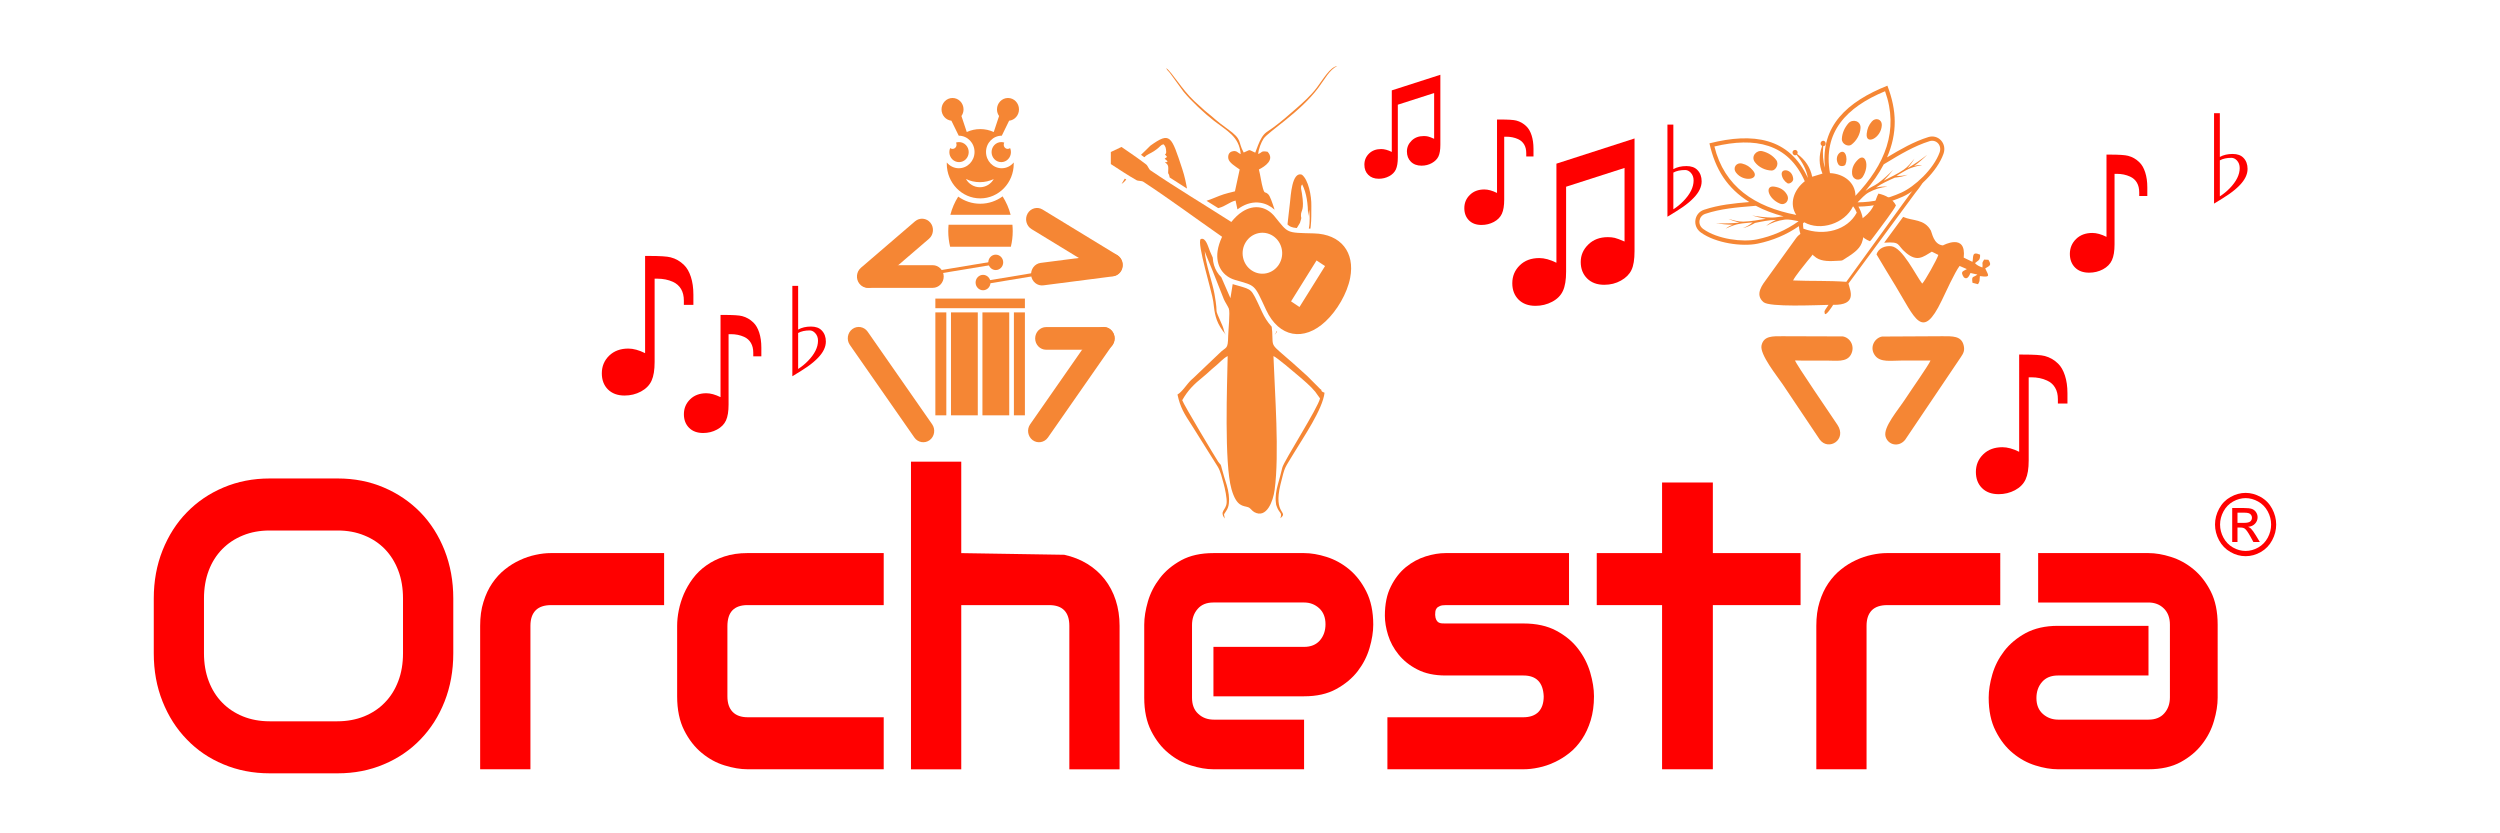
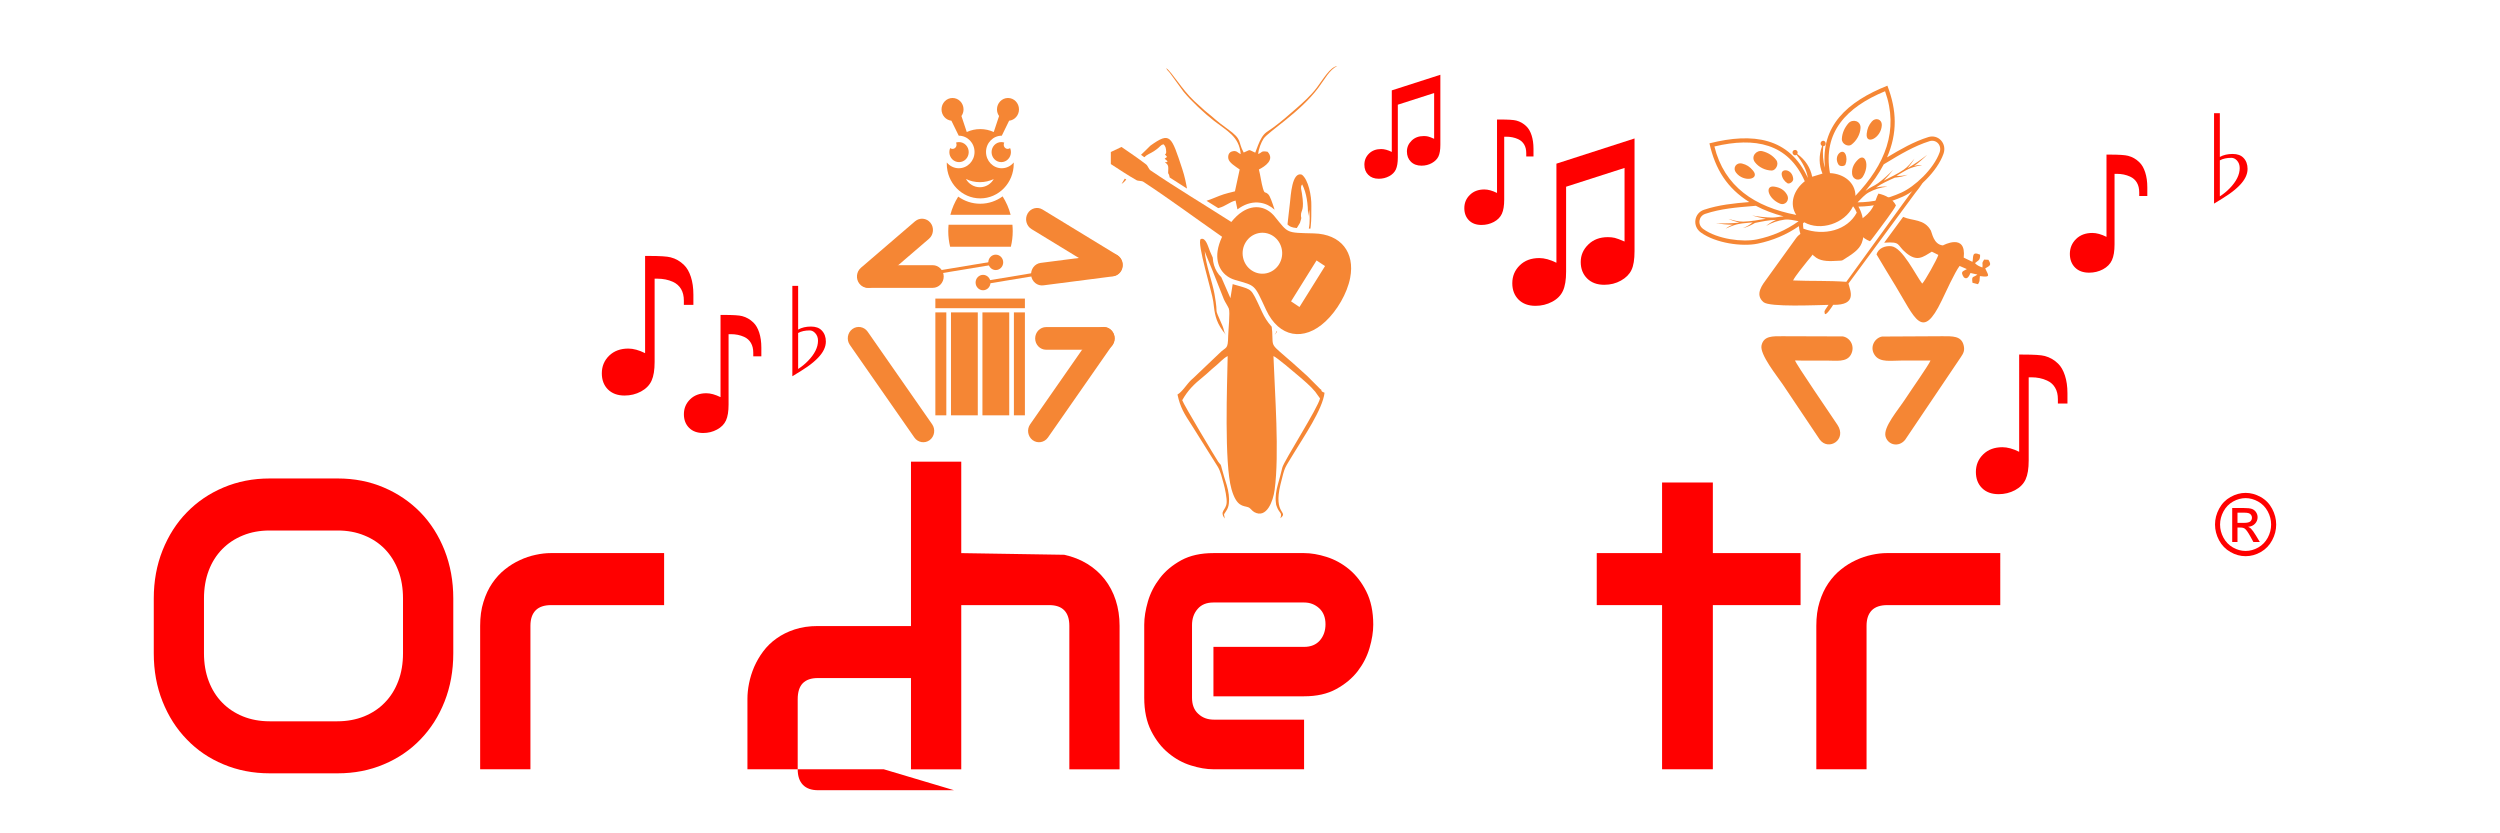
<svg xmlns="http://www.w3.org/2000/svg" xmlns:ns1="http://sodipodi.sourceforge.net/DTD/sodipodi-0.dtd" xmlns:ns2="http://www.inkscape.org/namespaces/inkscape" version="1.1" id="US_UK_Download_on_the" x="0px" y="0px" width="395.07" height="131.633" viewBox="0 0 395.07 131.633" enable-background="new 0 0 135 40" xml:space="preserve" ns1:docname="Orchestra titlev2.svg" ns2:version="1.1 (c68e22c387, 2021-05-23)" ns2:export-filename="D:\naresh d\BPX\naresh creatives\assets\Orchestra title.png" ns2:export-xdpi="600" ns2:export-ydpi="600">
  <defs id="defs29949" />
  <ns1:namedview id="namedview29947" pagecolor="#ffffff" bordercolor="#666666" borderopacity="1.0" ns2:pageshadow="2" ns2:pageopacity="0.0" ns2:pagecheckerboard="0" showgrid="false" ns2:zoom="1.1559336" ns2:cx="134.09074" ns2:cy="99.054131" ns2:window-width="1920" ns2:window-height="991" ns2:window-x="-9" ns2:window-y="-9" ns2:window-maximized="1" ns2:current-layer="g30129" />
  <g id="g30129" style="fill:#ff0000" transform="matrix(1.573,0,0,1.628,-525.567,-212.862)">
    <path d="m 398.926,155.594 h 0.367 c 1.109,0 1.844,0.043 2.199,0.136 0.512,0.125 0.957,0.375 1.344,0.743 0.289,0.269 0.519,0.652 0.687,1.148 0.168,0.492 0.254,1.067 0.254,1.731 v 0.992 h -0.957 v -0.414 c 0,-0.442 -0.093,-0.813 -0.277,-1.118 -0.188,-0.308 -0.457,-0.542 -0.816,-0.703 -0.473,-0.207 -0.997,-0.308 -1.571,-0.308 h -0.273 v 8.082 c 0,0.781 -0.102,1.387 -0.309,1.824 -0.207,0.438 -0.562,0.785 -1.062,1.047 -0.508,0.262 -1.055,0.391 -1.649,0.391 -0.703,0 -1.261,-0.2 -1.672,-0.594 -0.41,-0.399 -0.613,-0.918 -0.613,-1.563 0,-0.679 0.246,-1.246 0.734,-1.711 0.493,-0.461 1.137,-0.691 1.93,-0.691 0.5,0 1.063,0.148 1.684,0.445 z" style="fill:#ff0000;fill-opacity:1;fill-rule:nonzero;stroke:none" id="path1108" />
    <path d="m 414.301,166.566 c 0.359,-0.222 0.691,-0.484 0.996,-0.789 0.668,-0.664 1,-1.316 1,-1.957 0,-0.304 -0.098,-0.55 -0.293,-0.746 -0.164,-0.164 -0.344,-0.25 -0.539,-0.25 -0.473,0 -0.86,0.086 -1.164,0.25 z m 0.914,-0.207 c -0.332,0.223 -0.832,0.528 -1.496,0.914 V 158.5 h 0.582 v 4.242 c 0.359,-0.195 0.789,-0.293 1.289,-0.293 0.472,0 0.832,0.125 1.078,0.375 0.281,0.278 0.418,0.637 0.418,1.082 0,0.528 -0.266,1.051 -0.789,1.578 -0.305,0.305 -0.668,0.598 -1.082,0.875" style="fill:#ff0000;fill-opacity:1;fill-rule:nonzero;stroke:none" id="path1110" />
    <path d="m 406.504,161.32 h 0.308 c 0.938,0 1.559,0.035 1.86,0.114 0.433,0.109 0.808,0.32 1.137,0.628 0.246,0.231 0.441,0.555 0.582,0.973 0.14,0.418 0.214,0.903 0.214,1.461 v 0.844 h -0.812 v -0.356 c 0,-0.371 -0.078,-0.683 -0.234,-0.941 -0.157,-0.262 -0.383,-0.461 -0.688,-0.594 -0.402,-0.176 -0.844,-0.261 -1.328,-0.261 h -0.231 v 6.835 c 0,0.661 -0.085,1.172 -0.261,1.543 -0.176,0.368 -0.477,0.664 -0.903,0.883 -0.425,0.223 -0.89,0.332 -1.39,0.332 -0.594,0 -1.067,-0.168 -1.414,-0.504 -0.348,-0.336 -0.52,-0.777 -0.52,-1.32 0,-0.574 0.211,-1.055 0.625,-1.445 0.41,-0.391 0.957,-0.59 1.629,-0.59 0.422,0 0.899,0.129 1.426,0.379 z" style="fill:#ff0000;fill-opacity:1;fill-rule:nonzero;stroke:none" id="path1112" />
    <path d="m 473.941,139.523 4.879,-1.515 v 6.789 c 0,0.508 -0.066,0.887 -0.195,1.144 -0.129,0.258 -0.348,0.469 -0.656,0.637 -0.309,0.168 -0.657,0.254 -1.043,0.254 -0.446,0 -0.805,-0.129 -1.071,-0.387 -0.261,-0.254 -0.394,-0.582 -0.394,-0.988 0,-0.406 0.156,-0.758 0.473,-1.055 0.312,-0.297 0.718,-0.445 1.218,-0.445 0.164,0 0.309,0.012 0.43,0.043 0.125,0.027 0.328,0.102 0.613,0.223 v -4.442 l -3.648,1.133 v 5.129 c 0,0.492 -0.067,0.875 -0.195,1.152 -0.133,0.278 -0.356,0.496 -0.676,0.66 -0.317,0.165 -0.664,0.247 -1.043,0.247 -0.442,0 -0.797,-0.129 -1.055,-0.379 -0.262,-0.25 -0.39,-0.578 -0.39,-0.985 0,-0.429 0.156,-0.789 0.468,-1.082 0.309,-0.289 0.715,-0.437 1.219,-0.437 0.316,0 0.672,0.093 1.066,0.281 z" style="fill:#ff0000;fill-opacity:1;fill-rule:nonzero;stroke:none" id="path1114" />
    <path d="m 484.512,142.352 h 0.277 c 0.84,0 1.391,0.031 1.66,0.101 0.387,0.098 0.723,0.285 1.016,0.563 0.219,0.203 0.394,0.496 0.519,0.867 0.125,0.375 0.192,0.808 0.192,1.305 v 0.753 h -0.727 v -0.316 c 0,-0.332 -0.066,-0.609 -0.207,-0.844 -0.14,-0.23 -0.344,-0.41 -0.617,-0.527 -0.355,-0.156 -0.75,-0.234 -1.184,-0.234 h -0.207 v 6.101 c 0,0.59 -0.078,1.051 -0.234,1.379 -0.156,0.328 -0.422,0.594 -0.805,0.793 -0.379,0.195 -0.793,0.293 -1.242,0.293 -0.531,0 -0.953,-0.148 -1.262,-0.449 -0.308,-0.301 -0.464,-0.696 -0.464,-1.18 0,-0.512 0.187,-0.941 0.558,-1.289 0.367,-0.352 0.856,-0.527 1.453,-0.527 0.379,0 0.805,0.113 1.274,0.339 z" style="fill:#ff0000;fill-opacity:1;fill-rule:nonzero;stroke:none" id="path1116" />
    <path d="m 490.48,146.637 7.848,-2.446 v 10.93 c 0,0.817 -0.101,1.43 -0.312,1.844 -0.204,0.414 -0.559,0.754 -1.055,1.023 -0.496,0.27 -1.055,0.407 -1.68,0.407 -0.719,0 -1.293,-0.207 -1.719,-0.618 -0.425,-0.41 -0.64,-0.941 -0.64,-1.593 0,-0.657 0.254,-1.223 0.762,-1.7 0.504,-0.476 1.156,-0.714 1.964,-0.714 0.262,0 0.493,0.023 0.692,0.07 0.203,0.047 0.527,0.164 0.984,0.355 v -7.144 l -5.871,1.824 v 8.25 c 0,0.793 -0.105,1.414 -0.316,1.855 -0.211,0.446 -0.571,0.801 -1.086,1.063 -0.512,0.262 -1.071,0.395 -1.676,0.395 -0.715,0 -1.281,-0.204 -1.699,-0.606 -0.418,-0.406 -0.629,-0.934 -0.629,-1.582 0,-0.695 0.25,-1.273 0.754,-1.746 0.496,-0.469 1.148,-0.703 1.961,-0.703 0.511,0 1.086,0.152 1.718,0.453 z" style="fill:#ff0000;fill-opacity:1;fill-rule:nonzero;stroke:none" id="path1118" />
-     <path d="m 502.227,151.066 c 0.371,-0.226 0.707,-0.492 1.019,-0.804 0.676,-0.676 1.016,-1.34 1.016,-1.992 0,-0.313 -0.098,-0.567 -0.297,-0.766 -0.168,-0.168 -0.352,-0.25 -0.551,-0.25 -0.48,0 -0.875,0.082 -1.187,0.25 z m 0.933,-0.211 c -0.34,0.227 -0.848,0.54 -1.527,0.934 v -8.945 h 0.594 v 4.324 c 0.371,-0.199 0.808,-0.297 1.316,-0.297 0.48,0 0.848,0.125 1.102,0.383 0.285,0.281 0.425,0.648 0.425,1.101 0,0.536 -0.269,1.075 -0.808,1.61 -0.309,0.312 -0.68,0.609 -1.102,0.89" style="fill:#ff0000;fill-opacity:1;fill-rule:nonzero;stroke:none" id="path1120" />
    <path d="m 536.969,165.168 h 0.367 c 1.109,0 1.844,0.043 2.195,0.137 0.516,0.129 0.961,0.375 1.348,0.742 0.289,0.269 0.519,0.656 0.687,1.152 0.168,0.492 0.254,1.067 0.254,1.727 v 0.996 h -0.961 v -0.418 c 0,-0.442 -0.089,-0.809 -0.277,-1.117 -0.184,-0.309 -0.453,-0.543 -0.816,-0.699 -0.469,-0.211 -0.993,-0.313 -1.567,-0.313 h -0.273 v 8.082 c 0,0.781 -0.102,1.391 -0.309,1.824 -0.207,0.438 -0.562,0.789 -1.066,1.051 -0.504,0.258 -1.055,0.387 -1.645,0.387 -0.703,0 -1.261,-0.196 -1.672,-0.594 -0.41,-0.395 -0.613,-0.918 -0.613,-1.563 0,-0.675 0.246,-1.246 0.734,-1.707 0.489,-0.464 1.137,-0.695 1.93,-0.695 0.5,0 1.063,0.149 1.684,0.445 z" style="fill:#ff0000;fill-opacity:1;fill-rule:nonzero;stroke:none" id="path1122" />
    <path d="m 557.129,149.809 c 0.363,-0.223 0.695,-0.485 1,-0.789 0.664,-0.665 0.996,-1.317 0.996,-1.954 0,-0.304 -0.098,-0.554 -0.289,-0.75 -0.168,-0.164 -0.348,-0.246 -0.543,-0.246 -0.469,0 -0.859,0.082 -1.164,0.246 z m 0.914,-0.207 c -0.332,0.222 -0.832,0.527 -1.496,0.914 v -8.774 h 0.582 v 4.242 c 0.363,-0.195 0.793,-0.289 1.289,-0.289 0.473,0 0.832,0.125 1.082,0.375 0.277,0.274 0.414,0.637 0.414,1.078 0,0.528 -0.262,1.055 -0.789,1.582 -0.305,0.305 -0.664,0.594 -1.082,0.872" style="fill:#ff0000;fill-opacity:1;fill-rule:nonzero;stroke:none" id="path1124" />
    <path d="m 545.742,145.758 h 0.309 c 0.937,0 1.558,0.039 1.859,0.117 0.434,0.109 0.809,0.316 1.137,0.629 0.246,0.226 0.441,0.551 0.582,0.973 0.141,0.414 0.215,0.902 0.215,1.461 v 0.839 h -0.813 v -0.351 c 0,-0.371 -0.078,-0.684 -0.234,-0.946 -0.156,-0.257 -0.383,-0.457 -0.688,-0.589 -0.402,-0.176 -0.843,-0.266 -1.328,-0.266 h -0.23 v 6.836 c 0,0.66 -0.086,1.176 -0.262,1.543 -0.172,0.371 -0.477,0.668 -0.898,0.887 -0.43,0.222 -0.895,0.328 -1.395,0.328 -0.594,0 -1.066,-0.164 -1.414,-0.5 -0.344,-0.336 -0.52,-0.778 -0.52,-1.324 0,-0.571 0.211,-1.051 0.626,-1.446 0.414,-0.39 0.957,-0.586 1.628,-0.586 0.426,0 0.899,0.125 1.426,0.379 z" style="fill:#ff0000;fill-opacity:1;fill-rule:nonzero;stroke:none" id="path1126" />
    <path d="m 379.656,194.164 c 0,1.699 -0.293,3.254 -0.875,4.68 -0.582,1.426 -1.39,2.652 -2.426,3.683 -1.039,1.043 -2.265,1.844 -3.683,2.418 -1.41,0.578 -2.953,0.871 -4.625,0.871 h -6.84 c -1.668,0 -3.211,-0.293 -4.637,-0.871 -1.425,-0.574 -2.652,-1.375 -3.683,-2.418 -1.043,-1.031 -1.848,-2.257 -2.438,-3.683 -0.59,-1.426 -0.883,-2.981 -0.883,-4.68 v -5.32 c 0,-1.684 0.293,-3.239 0.883,-4.672 0.59,-1.422 1.395,-2.656 2.438,-3.684 1.031,-1.027 2.258,-1.836 3.683,-2.418 1.426,-0.582 2.969,-0.875 4.637,-0.875 h 6.84 c 1.672,0 3.215,0.293 4.625,0.875 1.418,0.582 2.644,1.391 3.683,2.418 1.036,1.028 1.844,2.262 2.426,3.684 0.582,1.433 0.875,2.988 0.875,4.672 z m -5.051,-5.32 c 0,-0.992 -0.156,-1.903 -0.476,-2.711 -0.317,-0.809 -0.762,-1.496 -1.336,-2.074 -0.578,-0.575 -1.266,-1.02 -2.082,-1.336 -0.809,-0.321 -1.695,-0.477 -2.664,-0.477 h -6.84 c -0.98,0 -1.875,0.156 -2.684,0.477 -0.808,0.316 -1.503,0.761 -2.085,1.336 -0.583,0.578 -1.036,1.265 -1.352,2.074 -0.316,0.808 -0.477,1.719 -0.477,2.711 v 5.32 c 0,0.996 0.161,1.895 0.477,2.703 0.316,0.809 0.769,1.508 1.352,2.082 0.582,0.578 1.277,1.02 2.085,1.34 0.809,0.316 1.704,0.477 2.684,0.477 h 6.801 c 0.98,0 1.875,-0.161 2.691,-0.477 0.809,-0.32 1.504,-0.762 2.078,-1.34 0.586,-0.574 1.035,-1.273 1.352,-2.082 0.32,-0.808 0.476,-1.707 0.476,-2.703 z" style="fill:#ff0000;fill-opacity:1;fill-rule:nonzero;stroke:none" id="path1128" />
    <path d="M 400.836,189.488 H 389.48 c -0.683,0 -1.207,0.172 -1.55,0.508 -0.352,0.348 -0.524,0.848 -0.524,1.504 v 13.922 h -5.051 V 191.5 c 0,-0.859 0.106,-1.641 0.333,-2.324 0.218,-0.688 0.511,-1.293 0.882,-1.817 0.371,-0.523 0.793,-0.972 1.27,-1.336 0.48,-0.371 0.98,-0.671 1.508,-0.902 0.519,-0.238 1.05,-0.406 1.59,-0.516 0.535,-0.113 1.039,-0.167 1.503,-0.167 h 11.395 z" style="fill:#ff0000;fill-opacity:1;fill-rule:nonzero;stroke:none" id="path1130" />
-     <path d="m 422.898,205.422 h -13.691 c -0.695,0 -1.457,-0.125 -2.285,-0.371 -0.828,-0.242 -1.598,-0.649 -2.301,-1.211 -0.707,-0.563 -1.297,-1.293 -1.766,-2.192 -0.472,-0.902 -0.71,-2.003 -0.71,-3.308 v -6.84 c 0,-0.477 0.054,-0.98 0.164,-1.508 0.109,-0.531 0.281,-1.062 0.511,-1.586 0.239,-0.523 0.535,-1.027 0.907,-1.504 0.367,-0.476 0.816,-0.902 1.339,-1.257 0.524,-0.364 1.129,-0.657 1.817,-0.875 0.683,-0.219 1.465,-0.332 2.324,-0.332 h 13.691 v 5.05 h -13.691 c -0.656,0 -1.156,0.164 -1.504,0.504 -0.336,0.336 -0.508,0.852 -0.508,1.551 v 6.797 c 0,0.656 0.172,1.16 0.524,1.512 0.351,0.351 0.859,0.523 1.531,0.523 h 13.648 z" style="fill:#ff0000;fill-opacity:1;fill-rule:nonzero;stroke:none" id="path1132" />
+     <path d="m 422.898,205.422 h -13.691 v -6.84 c 0,-0.477 0.054,-0.98 0.164,-1.508 0.109,-0.531 0.281,-1.062 0.511,-1.586 0.239,-0.523 0.535,-1.027 0.907,-1.504 0.367,-0.476 0.816,-0.902 1.339,-1.257 0.524,-0.364 1.129,-0.657 1.817,-0.875 0.683,-0.219 1.465,-0.332 2.324,-0.332 h 13.691 v 5.05 h -13.691 c -0.656,0 -1.156,0.164 -1.504,0.504 -0.336,0.336 -0.508,0.852 -0.508,1.551 v 6.797 c 0,0.656 0.172,1.16 0.524,1.512 0.351,0.351 0.859,0.523 1.531,0.523 h 13.648 z" style="fill:#ff0000;fill-opacity:1;fill-rule:nonzero;stroke:none" id="path1132" />
    <path d="m 430.688,205.426 c -1.684,0 -3.368,0 -5.051,0 0,-9.953 0,-19.906 0,-29.86 1.683,0 3.367,0 5.051,0 v 8.875 l 10.355,0.161 c 3.422,0.73 5.551,3.328 5.551,6.898 0,4.641 0,9.281 0,13.926 -1.684,0 -3.367,0 -5.047,0 0,-4.645 0,-9.285 0,-13.926 0,-1.328 -0.68,-2.012 -2.016,-2.012 h -8.843 z" style="fill:#ff0000;fill-opacity:1;fill-rule:nonzero;stroke:none" id="path1134" />
    <path d="m 472.078,191.391 c 0,0.695 -0.125,1.449 -0.371,2.257 -0.246,0.809 -0.641,1.559 -1.191,2.254 -0.551,0.688 -1.274,1.27 -2.157,1.735 -0.886,0.472 -1.964,0.703 -3.23,0.703 h -9.106 v -4.797 h 9.106 c 0.68,0 1.211,-0.211 1.59,-0.629 0.375,-0.426 0.562,-0.941 0.562,-1.566 0,-0.66 -0.211,-1.18 -0.629,-1.551 -0.425,-0.375 -0.929,-0.563 -1.523,-0.563 h -9.106 c -0.691,0 -1.218,0.207 -1.589,0.629 -0.379,0.418 -0.563,0.942 -0.563,1.567 v 7.043 c 0,0.675 0.203,1.199 0.629,1.57 0.418,0.379 0.941,0.562 1.562,0.562 h 9.067 v 4.817 h -9.106 c -0.703,0 -1.453,-0.125 -2.261,-0.371 -0.813,-0.242 -1.563,-0.641 -2.25,-1.192 -0.7,-0.55 -1.274,-1.265 -1.742,-2.152 -0.465,-0.891 -0.7,-1.961 -0.7,-3.234 v -7.082 c 0,-0.703 0.129,-1.453 0.371,-2.262 0.247,-0.817 0.645,-1.563 1.196,-2.254 0.547,-0.695 1.265,-1.27 2.152,-1.742 0.887,-0.465 1.961,-0.695 3.234,-0.695 h 9.106 c 0.695,0 1.449,0.124 2.258,0.371 0.808,0.246 1.562,0.644 2.254,1.191 0.687,0.551 1.273,1.266 1.734,2.156 0.465,0.887 0.703,1.961 0.703,3.235" style="fill:#ff0000;fill-opacity:1;fill-rule:nonzero;stroke:none" id="path1136" />
-     <path d="m 494.254,198.34 c 0,0.863 -0.113,1.644 -0.332,2.34 -0.219,0.687 -0.512,1.297 -0.875,1.82 -0.359,0.523 -0.781,0.977 -1.258,1.34 -0.48,0.371 -0.98,0.668 -1.508,0.902 -0.519,0.238 -1.051,0.41 -1.59,0.516 -0.535,0.113 -1.046,0.164 -1.523,0.164 H 473.5 v -5.047 h 13.629 c 0.683,0 1.199,-0.172 1.551,-0.523 0.351,-0.352 0.523,-0.856 0.523,-1.512 -0.058,-1.344 -0.742,-2.02 -2.035,-2.02 h -7.824 c -1.114,0 -2.063,-0.195 -2.836,-0.586 -0.778,-0.382 -1.406,-0.875 -1.891,-1.457 -0.488,-0.582 -0.832,-1.203 -1.051,-1.882 -0.214,-0.668 -0.32,-1.297 -0.32,-1.879 0,-1.129 0.199,-2.075 0.606,-2.844 0.394,-0.77 0.906,-1.399 1.507,-1.875 0.61,-0.477 1.274,-0.82 1.985,-1.039 0.715,-0.215 1.375,-0.32 2,-0.32 h 12.402 v 5.05 h -12.363 c -0.258,0 -0.465,0.024 -0.61,0.086 -0.152,0.059 -0.257,0.133 -0.332,0.231 -0.074,0.101 -0.113,0.199 -0.125,0.312 -0.011,0.113 -0.019,0.219 -0.019,0.317 0.012,0.214 0.051,0.371 0.113,0.484 0.067,0.121 0.145,0.207 0.242,0.258 0.102,0.047 0.207,0.082 0.332,0.086 0.121,0.008 0.239,0.008 0.36,0.008 h 7.824 c 1.293,0 2.394,0.234 3.301,0.703 0.902,0.465 1.636,1.047 2.191,1.757 0.559,0.7 0.961,1.469 1.215,2.297 0.25,0.828 0.379,1.598 0.379,2.313" style="fill:#ff0000;fill-opacity:1;fill-rule:nonzero;stroke:none" id="path1138" />
    <path d="m 515.008,189.488 h -8.813 v 15.934 h -5.101 v -15.934 h -6.563 v -5.05 h 6.563 v -6.852 h 5.101 v 6.852 h 8.813 z" style="fill:#ff0000;fill-opacity:1;fill-rule:nonzero;stroke:none" id="path1140" />
    <path d="m 535.07,189.488 h -11.359 c -0.684,0 -1.207,0.172 -1.551,0.508 -0.351,0.348 -0.523,0.848 -0.523,1.504 v 13.922 H 516.59 V 191.5 c 0,-0.859 0.105,-1.641 0.328,-2.324 0.219,-0.688 0.512,-1.293 0.883,-1.817 0.371,-0.523 0.797,-0.972 1.273,-1.336 0.477,-0.371 0.981,-0.671 1.504,-0.902 0.524,-0.238 1.055,-0.406 1.59,-0.516 0.535,-0.113 1.039,-0.167 1.504,-0.167 h 11.398 z" style="fill:#ff0000;fill-opacity:1;fill-rule:nonzero;stroke:none" id="path1142" />
-     <path d="m 556.91,198.473 c 0,0.703 -0.125,1.453 -0.371,2.257 -0.242,0.817 -0.641,1.567 -1.191,2.254 -0.551,0.696 -1.266,1.274 -2.153,1.743 -0.89,0.464 -1.961,0.695 -3.234,0.695 h -9.106 c -0.695,0 -1.449,-0.125 -2.257,-0.371 -0.809,-0.242 -1.567,-0.641 -2.254,-1.192 -0.696,-0.55 -1.274,-1.265 -1.735,-2.152 -0.472,-0.891 -0.703,-1.961 -0.703,-3.234 0,-0.696 0.125,-1.457 0.371,-2.274 0.246,-0.812 0.641,-1.562 1.192,-2.258 0.551,-0.691 1.273,-1.273 2.152,-1.738 0.891,-0.461 1.969,-0.703 3.234,-0.703 h 9.106 v 4.82 h -9.106 c -0.683,0 -1.21,0.211 -1.589,0.629 -0.379,0.422 -0.563,0.942 -0.563,1.563 0,0.664 0.219,1.172 0.649,1.543 0.437,0.371 0.949,0.55 1.543,0.55 h 9.066 c 0.687,0 1.219,-0.203 1.59,-0.617 0.379,-0.414 0.562,-0.933 0.562,-1.554 v -7.043 c 0,-0.664 -0.199,-1.188 -0.609,-1.579 -0.402,-0.382 -0.918,-0.578 -1.543,-0.578 h -11.086 v -4.796 h 11.086 c 0.703,0 1.453,0.124 2.258,0.371 0.816,0.246 1.566,0.644 2.254,1.191 0.695,0.551 1.273,1.266 1.742,2.156 0.465,0.887 0.695,1.961 0.695,3.235 z" style="fill:#ff0000;fill-opacity:1;fill-rule:nonzero;stroke:none" id="path1144" />
    <path d="m 559.719,178.594 c 0.515,0 1.019,0.133 1.511,0.398 0.493,0.262 0.875,0.641 1.149,1.133 0.273,0.496 0.41,1.008 0.41,1.543 0,0.527 -0.133,1.039 -0.406,1.527 -0.27,0.489 -0.645,0.867 -1.133,1.137 -0.488,0.273 -1,0.406 -1.531,0.406 -0.531,0 -1.043,-0.133 -1.528,-0.406 -0.488,-0.27 -0.867,-0.648 -1.14,-1.137 -0.27,-0.488 -0.406,-1 -0.406,-1.527 0,-0.535 0.136,-1.047 0.414,-1.543 0.273,-0.492 0.66,-0.871 1.148,-1.133 0.492,-0.265 0.996,-0.398 1.512,-0.398 z m 0,0.508 c -0.43,0 -0.852,0.113 -1.262,0.332 -0.406,0.222 -0.727,0.539 -0.957,0.949 -0.23,0.41 -0.348,0.84 -0.348,1.285 0,0.441 0.114,0.867 0.34,1.273 0.227,0.407 0.543,0.723 0.953,0.95 0.407,0.226 0.832,0.339 1.274,0.339 0.441,0 0.867,-0.113 1.277,-0.339 0.406,-0.227 0.723,-0.543 0.949,-0.95 0.223,-0.406 0.336,-0.832 0.336,-1.273 0,-0.445 -0.113,-0.875 -0.343,-1.285 -0.231,-0.41 -0.551,-0.727 -0.961,-0.949 -0.411,-0.219 -0.829,-0.332 -1.258,-0.332 z m -1.348,4.261 v -3.301 h 1.137 c 0.387,0 0.668,0.028 0.844,0.09 0.175,0.063 0.312,0.168 0.418,0.321 0.101,0.152 0.152,0.312 0.152,0.484 0,0.238 -0.086,0.449 -0.258,0.629 -0.176,0.18 -0.402,0.277 -0.691,0.301 0.117,0.051 0.211,0.109 0.281,0.175 0.133,0.129 0.297,0.348 0.492,0.657 l 0.402,0.644 H 560.5 l -0.293,-0.519 c -0.234,-0.41 -0.422,-0.668 -0.562,-0.77 -0.098,-0.074 -0.239,-0.113 -0.426,-0.113 h -0.317 v 1.402 z m 0.531,-1.859 h 0.649 c 0.312,0 0.523,-0.047 0.633,-0.137 0.113,-0.094 0.171,-0.215 0.171,-0.367 0,-0.094 -0.027,-0.184 -0.082,-0.258 -0.054,-0.078 -0.128,-0.137 -0.226,-0.172 -0.098,-0.039 -0.274,-0.058 -0.535,-0.058 h -0.61 z" style="fill:#ff0000;fill-opacity:1;fill-rule:nonzero;stroke:none" id="path1146" />
    <g id="g15682" transform="translate(-0.082,1.504)">
      <path d="m 420.688,155.242 5.441,-4.515 c 0.465,-0.383 1.16,-0.321 1.547,0.144 0.386,0.465 0.32,1.164 -0.145,1.551 l -5.437,4.512 c -0.469,0.386 -1.164,0.324 -1.551,-0.141 -0.387,-0.469 -0.32,-1.164 0.145,-1.551" style="fill:#f58634;fill-opacity:1;fill-rule:evenodd;stroke:none" id="path1008" />
      <path d="m 421.477,154.988 h 6.429 c 0.606,0 1.102,0.496 1.102,1.102 0,0.605 -0.496,1.098 -1.102,1.098 h -6.429 c -0.602,0 -1.098,-0.493 -1.098,-1.098 0,-0.606 0.496,-1.102 1.098,-1.102" style="fill:#f58634;fill-opacity:1;fill-rule:evenodd;stroke:none" id="path1010" />
      <path d="m 446.434,154.004 -7.496,-4.418 c -0.52,-0.309 -1.196,-0.133 -1.504,0.391 -0.305,0.523 -0.129,1.199 0.394,1.507 l 7.492,4.418 c 0.524,0.309 1.2,0.133 1.504,-0.39 0.305,-0.524 0.129,-1.2 -0.39,-1.508" style="fill:#f58634;fill-opacity:1;fill-rule:evenodd;stroke:none" id="path1012" />
      <path d="m 445.762,153.891 -7.016,0.875 c -0.598,0.074 -1.027,0.625 -0.953,1.226 0.074,0.602 0.625,1.031 1.227,0.953 l 7.015,-0.875 c 0.598,-0.074 1.027,-0.625 0.953,-1.226 -0.074,-0.602 -0.625,-1.032 -1.226,-0.953" style="fill:#f58634;fill-opacity:1;fill-rule:evenodd;stroke:none" id="path1014" />
      <path d="m 421.363,161.438 6.485,8.996 c 0.351,0.488 0.242,1.179 -0.25,1.535 -0.493,0.351 -1.18,0.242 -1.536,-0.25 l -6.484,-8.992 c -0.355,-0.493 -0.242,-1.184 0.25,-1.536 0.488,-0.355 1.18,-0.242 1.535,0.247" style="fill:#f58634;fill-opacity:1;fill-rule:evenodd;stroke:none" id="path1018" />
      <path d="m 445.09,160.996 h -5.797 c -0.605,0 -1.098,0.496 -1.098,1.102 0,0.605 0.493,1.097 1.098,1.097 h 5.797 c 0.605,0 1.098,-0.492 1.098,-1.097 0,-0.606 -0.493,-1.102 -1.098,-1.102" style="fill:#f58634;fill-opacity:1;fill-rule:evenodd;stroke:none" id="path1020" />
      <path d="m 444.176,161.438 -6.485,8.996 c -0.355,0.488 -0.242,1.179 0.25,1.535 0.489,0.351 1.18,0.242 1.536,-0.25 l 6.484,-8.992 c 0.351,-0.493 0.242,-1.184 -0.25,-1.536 -0.488,-0.355 -1.18,-0.242 -1.535,0.247" style="fill:#f58634;fill-opacity:1;fill-rule:evenodd;stroke:none" id="path1022" />
      <path d="m 428.168,159.57 h 1.102 v 9.992 h -1.102 z m 1.57,0 h 2.692 v 9.992 h -2.692 z m 3.16,0 h 2.692 v 9.992 h -2.692 z m 3.161,0 h 1.105 v 9.992 h -1.105 z" style="fill:#f58634;fill-opacity:1;fill-rule:evenodd;stroke:none" id="path1024" />
      <path d="m 428.168,158.23 h 8.996 v 0.934 h -8.996 z" style="fill:#f58634;fill-opacity:1;fill-rule:evenodd;stroke:none" id="path1026" />
      <path d="m 434.234,153.965 c 0.414,0 0.75,0.336 0.75,0.746 0,0.414 -0.336,0.75 -0.75,0.75 -0.41,0 -0.746,-0.336 -0.746,-0.75 0,-0.41 0.336,-0.746 0.746,-0.746" style="fill:#f58634;fill-opacity:1;fill-rule:evenodd;stroke:none" id="path1028" />
      <path d="m 432.961,155.926 c 0.41,0 0.746,0.336 0.746,0.746 0,0.414 -0.336,0.75 -0.746,0.75 -0.414,0 -0.75,-0.336 -0.75,-0.75 0,-0.41 0.336,-0.746 0.75,-0.746" style="fill:#f58634;fill-opacity:1;fill-rule:evenodd;stroke:none" id="path1030" />
      <path d="m 427.605,155.645 6.54,-1.047 v 0.312 l -6.54,1.047 z" style="fill:#f58634;fill-opacity:1;fill-rule:evenodd;stroke:none" id="path1032" />
      <path d="m 433.348,156.488 6.539,-1.05 v 0.312 l -6.539,1.047 z" style="fill:#f58634;fill-opacity:1;fill-rule:evenodd;stroke:none" id="path1034" />
      <path d="m 432.68,141.777 c 0.48,0 0.941,0.102 1.355,0.285 l 0.535,-1.554 c -0.132,-0.18 -0.211,-0.403 -0.211,-0.645 0,-0.609 0.496,-1.105 1.106,-1.105 0.613,0 1.105,0.496 1.105,1.105 0,0.575 -0.433,1.043 -0.992,1.102 l -0.734,1.453 h -0.008 c -0.871,0 -1.578,0.707 -1.578,1.578 0,0.871 0.707,1.582 1.578,1.582 0.484,0 0.914,-0.219 1.203,-0.558 0.004,0.039 0.004,0.082 0.004,0.121 0,1.855 -1.508,3.363 -3.363,3.363 -1.856,0 -3.364,-1.508 -3.364,-3.363 0,-0.039 0.004,-0.082 0.004,-0.121 0.289,0.339 0.723,0.558 1.203,0.558 0.875,0 1.582,-0.711 1.582,-1.582 0,-0.871 -0.707,-1.578 -1.582,-1.578 h -0.007 l -0.735,-1.453 c -0.558,-0.059 -0.992,-0.527 -0.992,-1.102 0,-0.609 0.492,-1.105 1.106,-1.105 0.609,0 1.105,0.496 1.105,1.105 0,0.242 -0.078,0.465 -0.211,0.645 l 0.535,1.554 c 0.414,-0.183 0.871,-0.285 1.356,-0.285 z m -3.028,11.418 c -0.121,-0.48 -0.187,-0.984 -0.187,-1.504 0,-0.211 0.012,-0.421 0.031,-0.629 h 6.414 c 0.02,0.208 0.031,0.418 0.031,0.629 0,0.52 -0.066,1.024 -0.187,1.504 z m 0.024,-3.097 c 0.168,-0.637 0.437,-1.231 0.789,-1.766 0.629,0.438 1.39,0.691 2.215,0.691 0.836,0 1.609,-0.265 2.246,-0.714 0.355,0.543 0.633,1.144 0.804,1.789 z m 0.871,-7.059 c -0.106,0 -0.211,0.016 -0.305,0.051 0.035,0.058 0.055,0.129 0.055,0.207 0,0.223 -0.18,0.402 -0.402,0.402 -0.09,0 -0.172,-0.027 -0.239,-0.078 -0.051,0.121 -0.082,0.254 -0.082,0.391 0,0.539 0.438,0.972 0.973,0.972 0.539,0 0.973,-0.433 0.973,-0.972 0,-0.535 -0.434,-0.973 -0.973,-0.973 z m 4.242,0 c 0.106,0 0.211,0.016 0.305,0.051 -0.035,0.058 -0.055,0.129 -0.055,0.207 0,0.223 0.18,0.402 0.402,0.402 0.09,0 0.172,-0.027 0.239,-0.078 0.054,0.121 0.082,0.254 0.082,0.391 0,0.539 -0.438,0.972 -0.973,0.972 -0.539,0 -0.973,-0.433 -0.973,-0.972 0,-0.535 0.434,-0.973 0.973,-0.973 z m -0.75,3.586 c -0.285,0.477 -0.805,0.797 -1.398,0.797 -0.594,0 -1.114,-0.32 -1.399,-0.797 0.426,0.195 0.899,0.305 1.399,0.305 0.5,0 0.972,-0.11 1.398,-0.305" style="fill:#f58634;fill-opacity:1;fill-rule:evenodd;stroke:none" id="path1036" />
    </g>
    <g id="g15285" transform="translate(-0.082,1.504)">
      <path d="m 449.77,143.387 c -0.348,0.351 -0.668,0.625 -0.942,0.886 0.098,0.071 0.199,0.141 0.297,0.211 0.02,0.004 0.039,0.008 0.066,0.016 0.192,-0.242 0.598,-0.359 0.93,-0.574 0.777,-0.496 0.602,-0.602 0.984,-0.668 0.192,0.207 0.235,0.359 0.254,0.715 0.02,0.418 -0.328,0.043 0.086,0.507 l -0.242,0.172 0.305,0.254 c -0.336,0.239 -0.074,-0.023 -0.274,0.094 0.375,0.273 0.344,0.379 0.325,0.91 0,0.012 -0.004,0.035 -0.004,0.043 0,0.262 0,0.008 0.097,0.285 0.016,0.039 0.036,0.137 0.039,0.157 l 0.016,0.078 c 0.578,0.363 1.16,0.722 1.742,1.078 -0.09,-0.504 -0.23,-1.188 -0.476,-1.903 -1.106,-3.234 -1.2,-3.644 -3.203,-2.261 z m -2.571,3.199 -0.32,0.508 c 0.164,-0.09 0.32,-0.239 0.469,-0.418 z m 9.383,2.859 0.078,-0.015 c 0.684,-0.176 1.039,-0.567 1.668,-0.715 0.07,0.34 0.133,0.605 0.188,0.859 0.074,-0.054 0.148,-0.105 0.222,-0.152 0.7,-0.442 1.403,-0.586 2.047,-0.496 0.547,0.074 1.047,0.312 1.465,0.676 -0.238,-0.711 -0.465,-1.329 -0.629,-1.485 -0.355,-0.344 -0.355,0.024 -0.543,-0.586 -0.156,-0.5 -0.258,-1.293 -0.406,-1.832 0.64,-0.312 1.613,-0.953 0.871,-1.722 -0.684,-0.114 -0.512,0.066 -0.941,0.222 0.031,-0.492 0.3,-1.133 0.539,-1.488 0.457,-0.676 3.664,-2.559 5.492,-4.926 0.644,-0.832 1.144,-1.781 1.906,-2.125 -0.703,0.063 -1.465,1.348 -2.039,2.082 -0.602,0.774 -1.352,1.422 -2.105,2.059 -0.809,0.679 -1.415,1.203 -2.317,1.847 -0.535,0.379 -0.801,0.442 -1.125,0.961 -0.281,0.442 -0.457,0.993 -0.648,1.457 -0.789,-0.339 -0.395,-0.308 -1.16,-0.011 -0.641,-1.125 -0.055,-1.211 -1.653,-2.317 -1.101,-0.761 -1.32,-1.035 -2.246,-1.746 l -1.062,-0.933 c -1.305,-1.188 -2.223,-2.797 -2.829,-3.204 0.137,0.258 0.051,0.11 0.243,0.325 0.132,0.152 0.121,0.129 0.234,0.281 l 1.266,1.684 c 0.734,0.871 2.109,2.117 3.07,2.835 1.293,0.973 2.535,1.524 2.676,3.227 -0.317,-0.125 -0.387,-0.391 -0.867,-0.262 -0.301,0.082 -0.434,0.356 -0.375,0.696 0.07,0.398 0.734,0.777 1.14,1.054 l -0.476,2.125 c -1.059,0.25 -1.204,0.289 -2.121,0.653 -0.18,0.074 -0.446,0.172 -0.735,0.265 0.387,0.231 0.774,0.465 1.172,0.707 z m 1.457,7.379 -0.227,1.367 -0.914,-2.027 c -0.171,-0.16 -0.32,-0.34 -0.445,-0.543 -0.242,-0.387 -0.391,-0.848 -0.418,-1.371 l -0.281,-0.617 c -0.188,-0.43 -0.414,-1.379 -0.926,-1.18 -0.426,0.344 1.152,5.168 1.262,6.082 0.133,1.149 0.234,1.848 0.926,2.789 0.109,0.149 0.246,0.309 0.336,0.426 -0.145,-0.277 -0.098,-0.094 -0.192,-0.422 -0.058,-0.191 -0.047,-0.226 -0.144,-0.445 -0.985,-2.207 -0.34,-0.582 -0.809,-3.113 -0.215,-1.161 -0.91,-2.973 -0.977,-4.141 0.09,0.32 0.59,1.394 0.766,1.844 l 1.16,2.836 c 0.141,0.304 0.41,0.679 0.496,0.898 0.141,0.363 -0.054,2.086 -0.066,2.637 -0.027,1.429 -0.176,0.988 -0.926,1.734 l -2.078,1.91 c -0.238,0.246 -0.477,0.422 -0.73,0.66 -0.422,0.391 -0.891,1.145 -1.36,1.395 0.278,1.254 0.668,1.859 1.449,3.008 l 2.598,4 c 0.285,0.457 0.426,1.082 0.594,1.66 0.129,0.434 0.34,1.43 0.297,1.848 -0.078,0.765 -0.735,0.765 -0.203,1.527 -0.012,-0.488 -0.188,-0.25 0.136,-0.711 0.172,-0.246 0.254,-0.445 0.293,-0.781 0.063,-0.489 -0.031,-1.153 -0.215,-1.75 -0.168,-0.532 -0.347,-1.051 -0.492,-1.606 -0.148,-0.566 -0.074,-0.265 -0.363,-0.664 -0.184,-0.25 -3.5,-5.59 -3.617,-5.98 0.574,-0.973 1.172,-1.543 2.113,-2.278 0.426,-0.328 0.758,-0.671 1.176,-0.992 0.41,-0.316 0.828,-0.801 1.277,-1.012 -0.051,2.711 -0.359,10.399 0.383,12.918 0.512,1.743 1.187,1.59 1.656,1.747 0.274,0.085 0.352,0.328 0.633,0.48 1.238,0.664 1.895,-1.066 2.043,-2.145 0.492,-3.507 0.016,-9.433 -0.117,-13 0.293,0.086 2.113,1.59 2.476,1.887 0.539,0.442 1.266,1.031 1.723,1.574 0.141,0.168 0.301,0.438 0.48,0.645 -0.187,0.906 -3.644,6.105 -3.789,6.719 -0.132,0.558 -0.293,1.097 -0.445,1.633 -0.164,0.574 -0.273,1.187 -0.203,1.738 0.039,0.312 0.012,0.191 0.098,0.418 0.007,0.019 0.015,0.043 0.023,0.062 0.012,0.024 0.043,0.094 0.055,0.121 0.234,0.485 0.465,0.395 0.277,0.942 0.875,-0.699 -0.738,-0.313 0.012,-3.281 0.476,-1.875 0.367,-1.454 1.363,-3.067 0.899,-1.449 2.879,-4.223 3.063,-5.832 -0.321,-0.125 -0.297,-0.137 -0.332,-0.301 -0.192,-0.117 -0.032,0.008 -0.219,-0.175 l -1.192,-1.153 c -0.5,-0.441 -0.91,-0.797 -1.394,-1.211 -2.402,-2.054 -2.024,-1.441 -2.121,-3.078 -0.008,-0.152 -0.028,-0.316 -0.051,-0.492 -0.027,-0.027 -0.055,-0.059 -0.082,-0.09 -0.336,-0.367 -0.637,-0.816 -0.887,-1.34 l -0.164,-0.343 c -0.469,-0.977 -0.699,-1.454 -0.965,-1.7 -0.23,-0.218 -0.586,-0.316 -1.277,-0.508 l -0.437,-0.121 c -0.036,-0.011 -0.071,-0.023 -0.106,-0.035 z m 4.399,4.571 c -0.051,0.191 -0.094,0.187 -0.188,0.355 0.074,-0.07 0.16,-0.176 0.25,-0.309 -0.02,-0.015 -0.039,-0.031 -0.062,-0.046 z m 2.039,-10.012 c 0.027,-0.043 0.054,-0.086 0.089,-0.133 l 0.227,-0.363 c 0.004,-0.008 0.012,-0.035 0.016,-0.043 0.003,-0.008 0.011,-0.035 0.011,-0.043 l 0.098,-0.313 c 0.051,-0.367 -0.023,0.121 -0.02,-0.367 0.004,-0.512 0.375,-0.387 0.094,-2.117 -0.012,-0.063 -0.082,-0.406 -0.082,-0.434 -0.015,-0.254 0.004,-0.289 0.11,-0.422 0.46,0.864 0.574,1.883 0.601,3.067 l 0.098,-0.606 c 0.051,0.407 0.105,1.188 -0.031,1.825 l 0.14,0.004 h 0.02 c 0.011,-0.083 0.019,-0.165 0.031,-0.254 0.078,-0.622 0.051,-1.289 0.062,-1.93 0.024,-1.027 -0.304,-2.563 -0.945,-3.047 -1.019,-0.359 -1.125,2.109 -1.203,2.707 -0.09,0.691 -0.164,1.414 -0.25,2.121 0.117,0.102 0.223,0.176 0.336,0.223 0.148,0.062 0.34,0.101 0.598,0.125" style="fill:#f58634;fill-opacity:1;fill-rule:evenodd;stroke:none" id="path1038" />
      <path d="m 458.984,149.809 c 1.262,-0.797 2.5,-0.465 3.266,0.445 1.41,1.668 1.117,1.578 3.945,1.648 2.731,0.067 4.141,1.852 3.645,4.325 -0.301,1.503 -1.32,3.175 -2.469,4.214 -2.187,1.985 -4.683,1.563 -5.973,-1.109 -1.226,-2.551 -1.023,-2.316 -3.125,-2.914 -1.148,-0.328 -1.964,-1.32 -1.75,-2.809 0.063,-0.433 0.223,-0.906 0.45,-1.379 -2.649,-1.781 -5.211,-3.625 -7.911,-5.339 -0.171,-0.11 -0.515,-0.059 -0.691,-0.157 -0.894,-0.488 -1.711,-1.023 -2.574,-1.562 V 144 l 1.07,-0.488 c 0.848,0.566 1.668,1.09 2.485,1.703 0.16,0.121 0.257,0.457 0.425,0.566 2.676,1.754 5.411,3.332 8.125,5.012 0.336,-0.406 0.707,-0.75 1.082,-0.984 z m 0.371,2.941 c 0.594,-0.922 1.825,-1.188 2.747,-0.594 0.921,0.598 1.187,1.828 0.593,2.75 -0.597,0.922 -1.828,1.188 -2.75,0.59 -0.922,-0.594 -1.187,-1.824 -0.59,-2.746 z m 4.547,5.75 2.563,-3.973 0.851,0.547 -2.566,3.973 z" style="fill:#f58634;fill-opacity:1;fill-rule:evenodd;stroke:none" id="path1040" />
    </g>
    <g id="g15281" transform="translate(-0.082,1.504)">
      <path d="m 520.559,150.902 c 0.168,0.887 0.73,1.461 1.492,1.758 0.164,-0.14 -0.016,0.031 0.179,-0.176 l 0.52,-0.664 c 0.398,-0.527 1.738,-2.218 1.922,-2.636 -0.328,-0.637 -1.055,-1.004 -1.762,-1.145 -0.414,0.738 -0.273,1.402 -1.504,2.328 -0.258,0.195 -0.594,0.336 -0.847,0.535 z m 7.586,13.34 c -0.188,0.453 -1.997,2.93 -2.45,3.613 -0.808,1.207 -2.351,2.875 -2.062,3.786 0.269,0.832 1.344,1.035 1.961,0.297 l 5.601,-8.032 c 0.258,-0.367 0.41,-0.64 0.274,-1.16 -0.239,-0.902 -1.11,-0.863 -2.121,-0.863 l -6.075,0.031 c -0.765,0.137 -1.312,1.09 -0.683,1.867 0.531,0.657 1.59,0.465 2.574,0.465 0.992,0 1.988,0 2.981,-0.004 z m -10.493,0.004 c 1.028,0 2.047,0.184 2.485,-0.558 0.461,-0.786 -0.032,-1.657 -0.801,-1.786 l -6.086,-0.019 c -0.961,0 -1.859,-0.047 -2.082,0.883 -0.211,0.875 1.586,3.007 2.117,3.773 l 3.735,5.383 c 0.89,1.137 2.765,-0.004 1.769,-1.445 -0.758,-1.106 -4.144,-5.864 -4.258,-6.243 1.031,0.032 2.086,0.012 3.121,0.012 z m 2.036,-7.644 c -1.805,-0.129 -3.528,-0.055 -5.348,-0.133 0.187,-0.399 1.074,-1.438 1.426,-1.871 0.367,-0.45 1.296,-1.293 0.906,-2.176 -0.402,-0.914 -1.492,-0.817 -2.047,-0.043 l -2.891,3.875 c -0.449,0.598 -1.296,1.566 -0.363,2.324 0.613,0.5 5.332,0.281 6.524,0.262 -0.125,0.203 -0.172,0.234 -0.286,0.41 -0.16,0.25 -0.117,0.23 -0.097,0.398 0.058,0.403 0.781,-0.691 0.851,-0.812 2.438,0.043 1.723,-1.363 1.535,-2.063 l 6.676,-8.75 c 0.153,-0.195 0.766,-0.914 0.793,-1.117 0.039,-0.269 0.059,-0.043 -0.031,-0.218 -0.277,-0.079 -0.606,0.542 -0.969,1.019 -0.34,0.453 -0.609,0.797 -0.972,1.281 z m 3.8,-3.797 c 1.758,-0.117 1.2,0.195 2.211,0.996 1.121,0.89 1.676,0.394 2.578,-0.125 l 0.653,0.316 c -0.118,0.414 -1.379,2.59 -1.621,2.785 -0.653,-0.808 -1.981,-3.527 -3.121,-3.632 -0.629,-0.059 -1.282,0.203 -1.469,0.793 0.644,1.066 1.277,2.046 1.918,3.074 1.976,3.148 2.668,5.351 4.625,1.426 0.386,-0.778 1.324,-2.766 1.804,-3.376 l 0.731,0.305 c -0.344,0.215 -0.719,0.192 -0.301,0.805 0.359,0.281 0.551,-0.192 0.664,-0.426 l 0.695,0.152 c -0.421,0.332 -0.605,0.071 -0.492,0.801 l 0.555,0.137 c 0.223,-0.356 0.125,-0.305 0.187,-0.789 1.207,0.164 0.809,-0.117 0.536,-0.746 0.48,-0.281 0.66,-0.301 0.32,-0.836 l -0.434,-0.02 c -0.289,0.43 -0.097,0.317 -0.172,0.766 -0.304,-0.109 -0.546,-0.203 -0.742,-0.422 0.282,-0.262 0.539,-0.219 0.512,-0.82 -0.863,-0.36 -0.648,0.207 -0.766,0.695 l -0.879,-0.41 c 0.29,-2.438 -2.089,-1.184 -2.089,-1.184 -0.942,-0.082 -1.098,-1.238 -1.207,-1.433 -0.664,-1.168 -1.84,-0.918 -2.789,-1.336 z" style="fill:#f58634;fill-opacity:1;fill-rule:evenodd;stroke:none" id="path1042" />
      <path d="m 513.391,150.254 c -1.051,-0.27 -1.981,-0.613 -2.797,-1.031 -0.094,0.007 -0.188,0.015 -0.282,0.023 -1.628,0.129 -3.253,0.258 -4.796,0.758 -0.657,0.211 -0.817,1.043 -0.207,1.469 1.414,0.988 3.953,1.304 5.398,1.011 1.523,-0.304 2.922,-0.886 4.188,-1.765 -0.465,-0.074 -0.934,-0.207 -1.399,-0.153 -0.648,0.082 -1.273,0.282 -1.867,0.61 0.301,-0.238 0.633,-0.434 0.996,-0.582 -0.695,0 -1.402,0.152 -2.113,0.293 -0.414,0.234 -0.824,0.418 -1.227,0.508 0.352,-0.137 0.692,-0.309 1.004,-0.563 -1.273,0.129 -1.48,0.063 -2.727,0.609 0.231,-0.171 0.473,-0.304 0.735,-0.379 -0.606,-0.007 -1.172,-0.062 -1.711,-0.144 0.793,0.027 1.586,0.02 2.367,-0.059 -0.363,-0.097 -0.75,-0.203 -1.113,-0.367 0.488,0.129 0.984,0.281 1.5,0.27 0.758,-0.02 1.508,-0.16 2.262,-0.274 -0.477,-0.082 -0.938,-0.187 -1.379,-0.324 0.609,0.102 1.363,0.199 2.007,0.203 0.403,0 0.766,-0.101 1.161,-0.113 z m 1.984,1.191 c 2.074,0.739 4.418,0.157 5.359,-1.558 -0.089,-0.215 -0.203,-0.414 -0.339,-0.59 -0.016,0 -0.032,0 -0.047,0 -0.828,1.652 -3.266,2.414 -4.887,1.527 -0.039,0.031 -0.082,0.059 -0.121,0.09 -0.008,0.176 0.004,0.352 0.035,0.531 z m 8.402,-6.922 c 1.328,-0.769 2.668,-1.523 4.153,-1.972 0.988,-0.297 1.894,0.617 1.515,1.633 -0.629,1.711 -2.613,3.515 -4.082,4.148 -1.429,0.617 -2.91,0.953 -4.461,0.969 0.637,1.027 0.696,2.672 0.332,3.539 -0.269,0.652 -0.937,1.062 -1.707,1.535 -0.3,0.187 -0.222,0.16 -0.578,0.18 -0.902,0.05 -1.683,0.093 -2.281,-0.289 -0.781,-0.5 -1.668,-1.868 -1.742,-3.067 -1.254,0.836 -2.637,1.395 -4.137,1.696 -1.566,0.316 -4.223,-0.036 -5.719,-1.083 -0.886,-0.621 -0.668,-1.886 0.317,-2.203 1.48,-0.48 3.015,-0.629 4.551,-0.75 -2.223,-1.343 -3.418,-3.175 -4.004,-5.699 4.371,-1.066 8.027,-0.574 9.886,3.36 -0.121,-0.79 -0.558,-1.559 -1.14,-2.247 -0.325,0.215 -0.59,-0.347 -0.219,-0.461 0.227,-0.074 0.422,0.176 0.297,0.379 0.82,0.579 1.312,1.321 1.5,2.211 l 1.031,-0.304 c -0.359,-0.844 -0.383,-1.739 -0.035,-2.688 -0.215,-0.094 -0.199,-0.41 0.027,-0.484 0.371,-0.114 0.473,0.496 0.086,0.508 -0.074,0.734 -0.035,1.461 0.176,2.093 -0.461,-4.066 2.25,-6.414 6.269,-7.965 0.958,2.415 1.02,4.594 -0.035,6.961 z m -2.961,4.364 c 1.52,-0.008 2.981,-0.328 4.383,-0.938 1.352,-0.582 3.258,-2.289 3.86,-3.91 0.257,-0.699 -0.352,-1.289 -1.008,-1.09 -1.551,0.469 -2.965,1.293 -4.371,2.113 -0.078,0.047 -0.157,0.09 -0.235,0.137 -0.5,0.93 -1.133,1.781 -1.836,2.578 0.543,-0.402 0.844,-0.453 1.25,-0.738 0.528,-0.367 1.09,-0.879 1.536,-1.309 -0.286,0.364 -0.602,0.711 -0.95,1.051 0.684,-0.336 1.379,-0.648 2.012,-1.066 0.434,-0.285 0.754,-0.692 1.082,-1.074 -0.207,0.343 -0.465,0.648 -0.707,0.933 0.688,-0.379 1.344,-0.824 1.98,-1.301 -0.398,0.379 -0.832,0.747 -1.324,1.094 0.258,-0.086 0.532,-0.117 0.821,-0.105 -1.34,0.261 -1.469,0.433 -2.59,1.054 0.402,0.032 0.781,-0.023 1.144,-0.113 -0.379,0.16 -0.824,0.238 -1.297,0.285 -0.66,0.289 -1.332,0.567 -1.902,0.965 0.383,-0.086 0.766,-0.113 1.152,-0.09 -0.675,0.067 -1.3,0.258 -1.882,0.563 -0.387,0.203 -0.77,0.621 -1.118,0.961 z m -2.773,-2.836 c 1.398,0.058 2.555,0.918 2.559,2.203 2.984,-3.027 4.386,-6.367 2.976,-10.152 -3.894,1.55 -6.266,3.984 -5.535,7.949 z m -3.387,4.058 c -0.726,-1.062 -0.265,-2.425 0.856,-3.269 -1.66,-3.672 -4.996,-4.32 -9.078,-3.375 0.996,3.91 4.046,5.859 8.222,6.644 z m 5.61,-4.011 c 0.054,0.625 0.769,0.785 1.082,0.297 0.707,-1.09 0.254,-2.329 -0.465,-1.68 -0.422,0.383 -0.664,0.836 -0.617,1.383 z m 0.847,-4.426 c 0.043,-0.707 -0.812,-0.91 -1.222,-0.453 -0.375,0.418 -0.625,0.941 -0.653,1.5 -0.027,0.531 0.653,0.797 0.95,0.578 0.523,-0.375 0.894,-1.004 0.925,-1.625 z m 2.137,-0.25 c 0.031,-0.629 -0.629,-0.793 -0.992,-0.391 -0.328,0.367 -0.465,0.696 -0.524,1.188 -0.129,1.156 1.446,0.433 1.516,-0.797 z m -3.664,2.766 c -0.297,-0.586 -1.211,0.167 -0.703,1.011 0.148,0.25 0.633,0.199 0.715,0.012 0.14,-0.32 0.144,-0.719 -0.008,-1.023 z m -10.977,1.816 c -0.386,-0.496 0.063,-1.012 0.59,-0.887 0.481,0.117 0.781,0.305 1.106,0.68 0.769,0.875 -0.938,1.18 -1.696,0.207 z m 1.895,-1.012 c -0.438,-0.558 0.152,-1.211 0.75,-1.07 0.543,0.129 1.047,0.418 1.391,0.859 0.324,0.422 -0.083,1.028 -0.454,1.02 -0.64,-0.012 -1.304,-0.317 -1.687,-0.809 z m 2.691,1.196 c -0.09,-0.649 1.09,-0.551 1.157,0.429 0.019,0.289 -0.411,0.524 -0.582,0.418 -0.301,-0.183 -0.532,-0.508 -0.575,-0.847 z m 0.532,1.957 c 0.312,0.546 -0.184,1.082 -0.719,0.863 -1.203,-0.492 -1.539,-1.774 -0.574,-1.649 0.562,0.075 1.019,0.309 1.293,0.786" style="fill:#f58634;fill-opacity:1;fill-rule:nonzero;stroke:none" id="path1044" />
    </g>
  </g>
</svg>